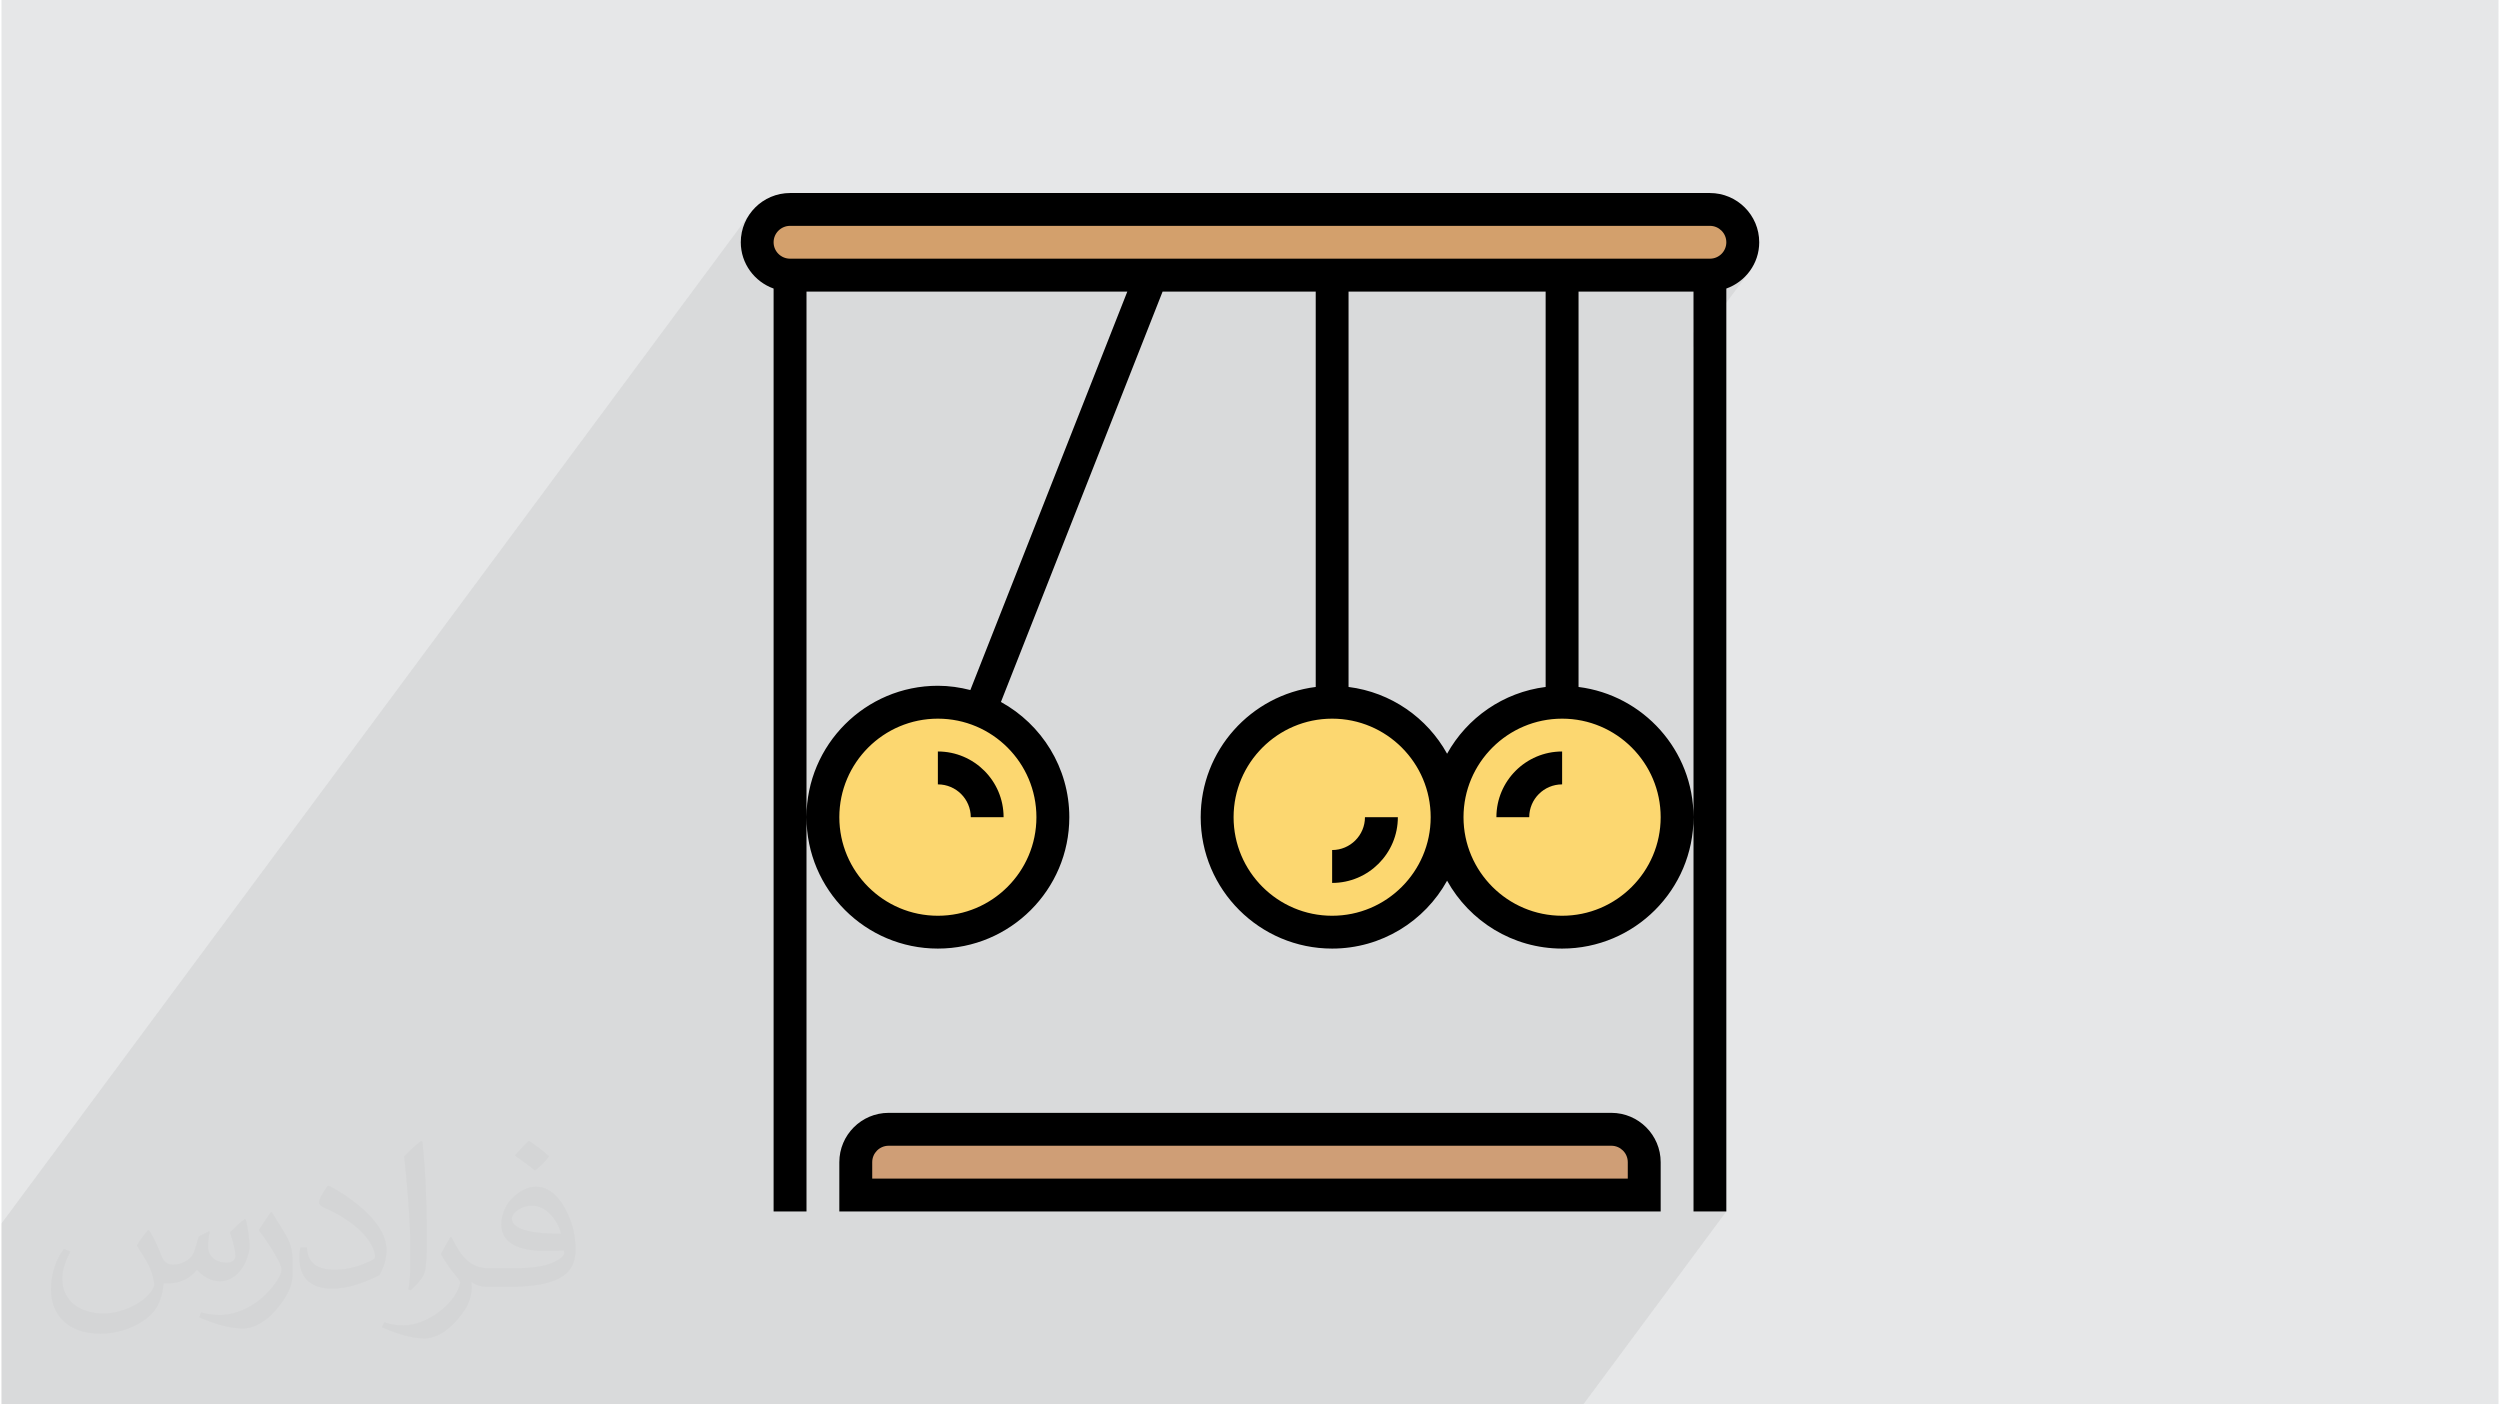
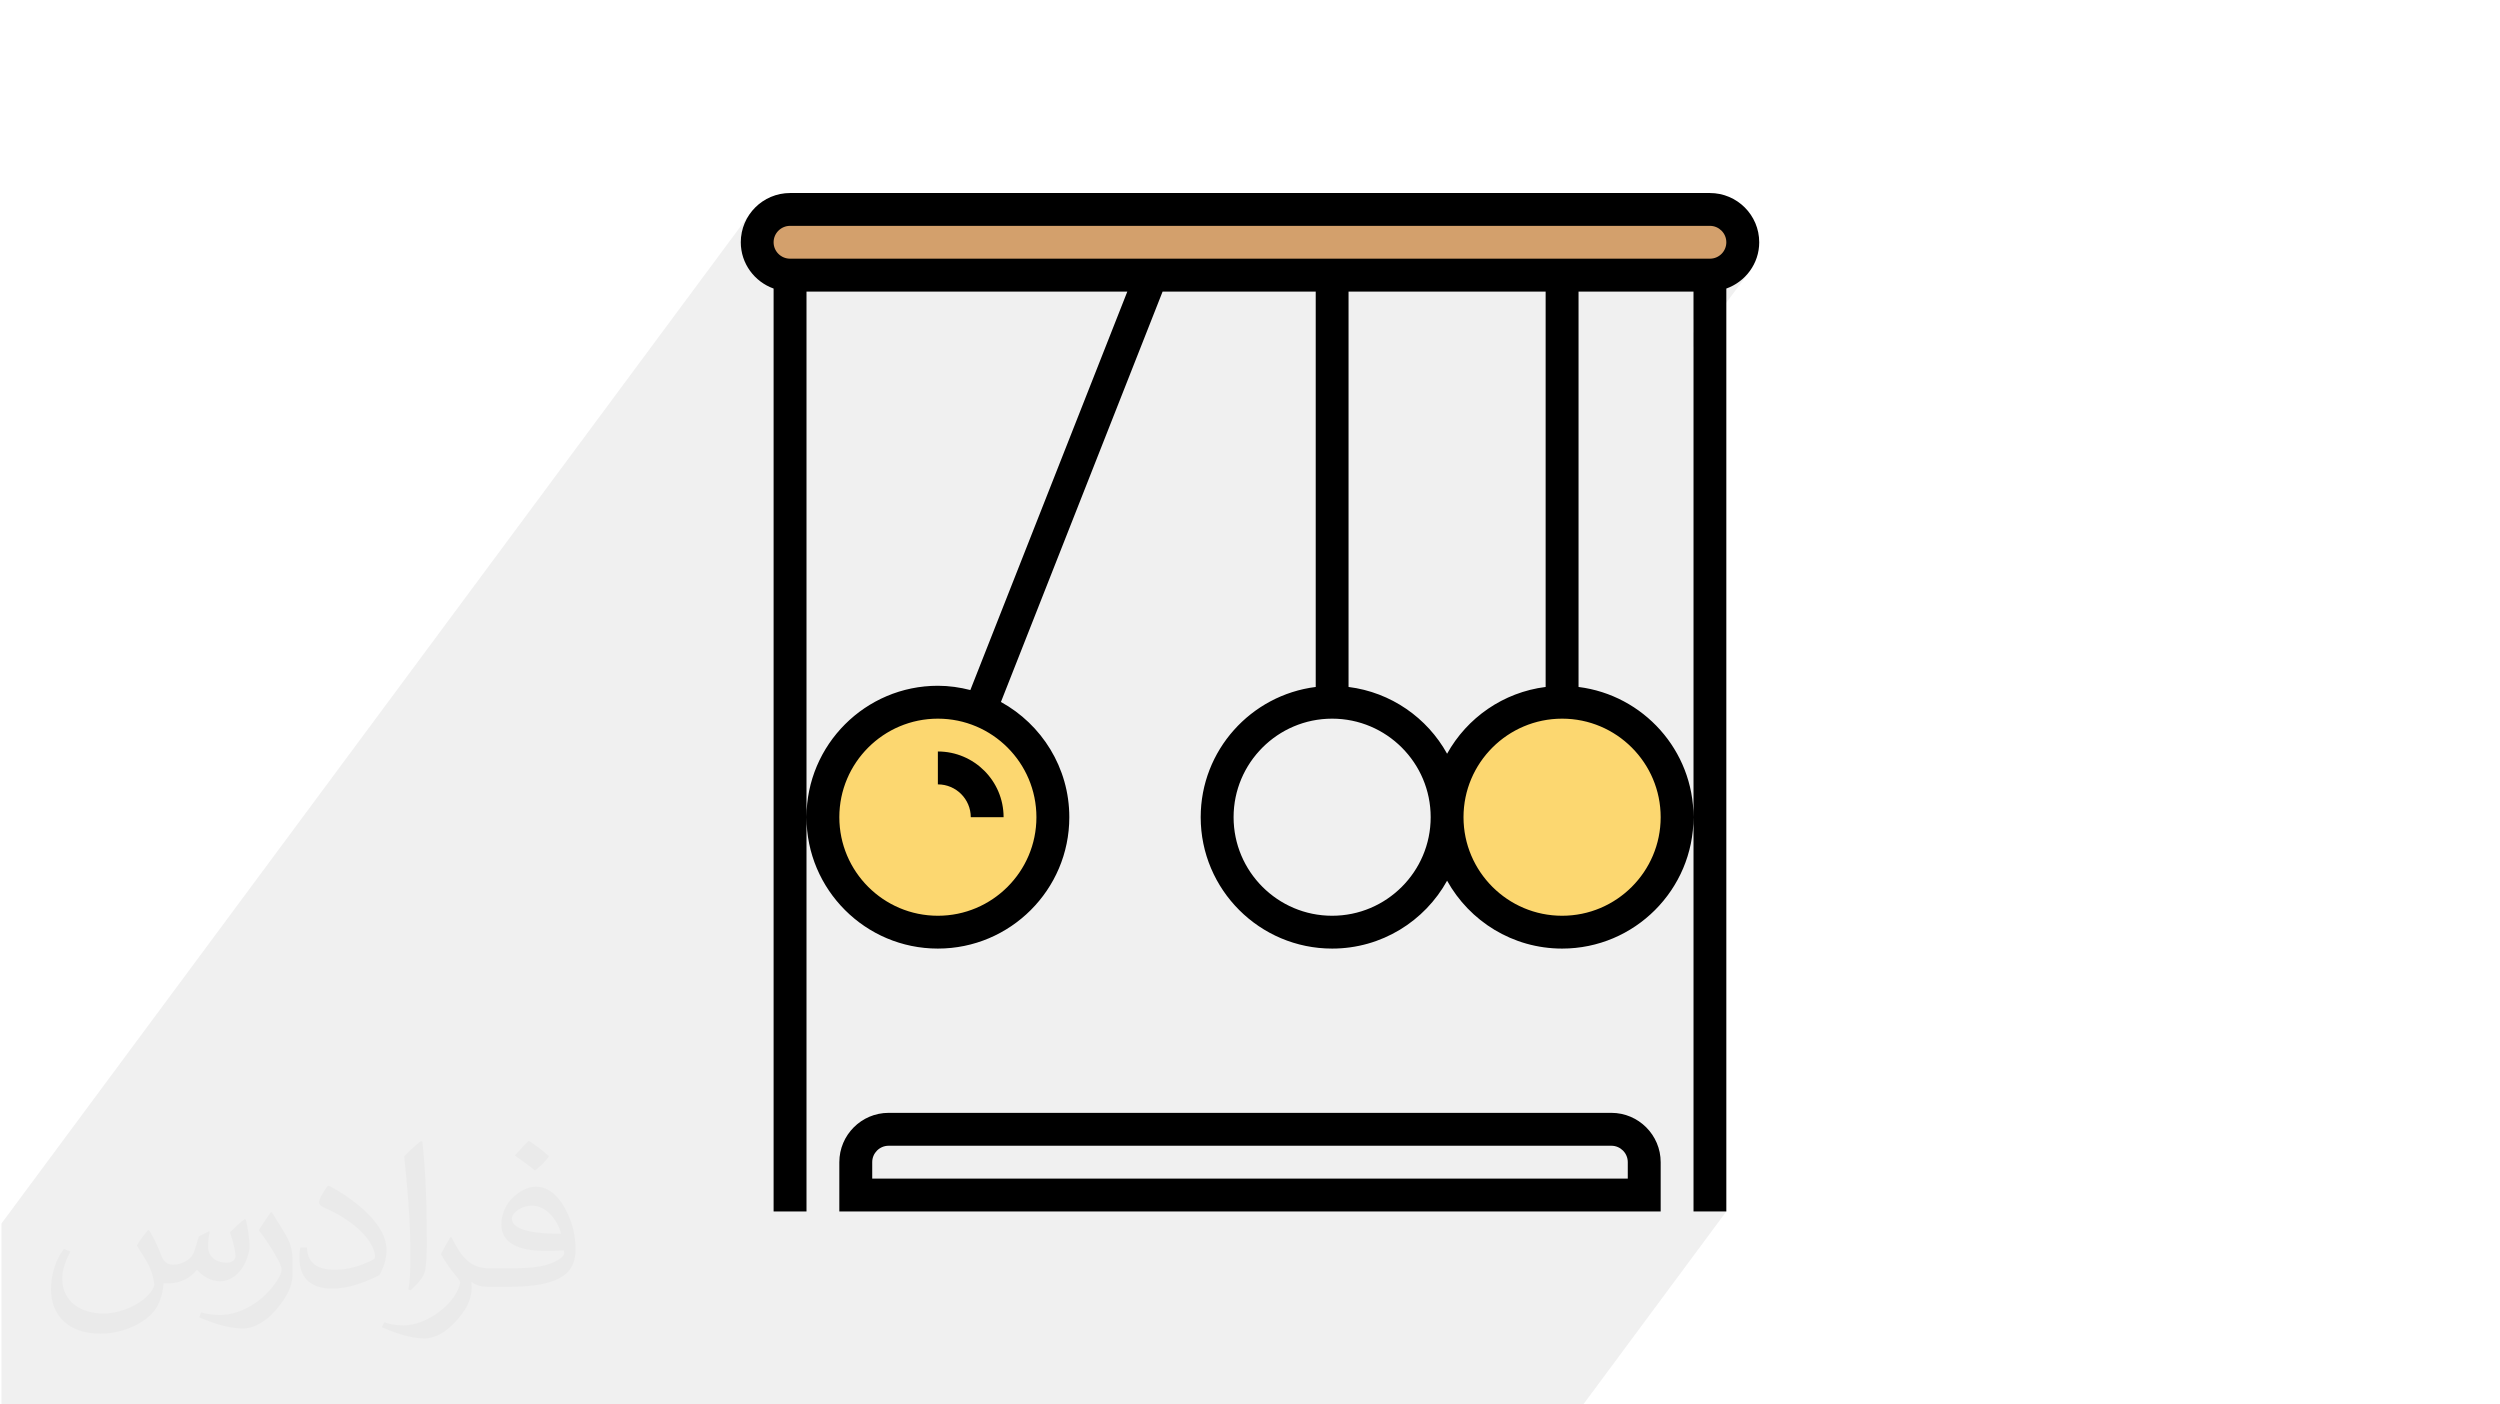
<svg xmlns="http://www.w3.org/2000/svg" xml:space="preserve" width="356px" height="200px" version="1.0" style="shape-rendering:geometricPrecision; text-rendering:geometricPrecision; image-rendering:optimizeQuality; fill-rule:evenodd; clip-rule:evenodd" viewBox="0 0 35600 20024">
  <defs>
    <style type="text/css">
   
    .fil0 {fill:#E6E7E8}
    .fil4 {fill:#CF9E76;fill-rule:nonzero}
    .fil5 {fill:#D3A06C;fill-rule:nonzero}
    .fil3 {fill:#FCD770;fill-rule:nonzero}
    .fil6 {fill:black;fill-rule:nonzero}
    .fil1 {fill:#373435;fill-opacity:0.031}
    .fil2 {fill:#373435;fill-opacity:0.078}
   
  </style>
  </defs>
  <g id="Layer_x0020_1">
    <g id="_2533347785664">
-       <path class="fil0" d="M0 0l35600 0 0 20024 -35600 0 0 -20024z" />
      <path class="fil1" d="M2102 17537c67,103 111,202 155,311 31,64 48,183 198,183 44,0 107,-14 163,-45 63,-33 111,-82 135,-159l61 -200 145 -72 10 9c-19,76 -24,148 -24,206 0,169 145,233 262,233 68,0 128,-33 128,-95 0,-81 -34,-215 -78,-338 68,-68 136,-136 214,-191l12 7c34,143 53,285 53,381 0,92 -41,195 -75,263 -70,132 -194,237 -344,237 -114,0 -240,-57 -327,-163l-5 0c-83,101 -209,193 -412,193l-63 0c-10,134 -39,229 -82,314 -122,236 -480,403 -817,403 -470,0 -705,-272 -705,-631 0,-224 72,-432 184,-577l92 37c-70,134 -116,261 -116,384 0,339 274,500 591,500 293,0 657,-189 722,-404 -24,-237 -114,-348 -250,-565 42,-72 95,-144 160,-220l13 0 0 0 0 -1 0 0zm5414 -1273c99,62 196,136 290,221 -53,75 -118,143 -201,202 -94,-77 -189,-143 -286,-213 66,-74 131,-146 197,-210l0 0zm51 925c-160,0 -291,105 -291,184 0,166 320,219 702,217 -48,-197 -215,-401 -411,-401zm-359 894c208,0 390,-6 528,-41 155,-39 286,-117 286,-171 0,-14 0,-31 -5,-46 -87,9 -186,9 -274,9 -281,0 -496,-64 -581,-222 -22,-44 -36,-94 -36,-149 0,-153 65,-303 181,-406 97,-84 204,-138 313,-138 196,0 354,159 463,408 60,136 101,292 101,490 0,132 -36,243 -118,326 -153,148 -434,204 -865,204l-197 0 0 0 -51 0c-106,0 -184,-19 -244,-66l-10 0c2,24 5,49 5,72 0,97 -32,221 -97,319 -192,286 -400,410 -579,410 -182,0 -405,-70 -606,-161l36 -70c66,27 155,45 279,45 325,0 751,-313 804,-616 -12,-26 -33,-59 -65,-94 -94,-113 -155,-208 -211,-307 49,-94 92,-171 134,-239l16 -2c139,282 265,445 546,445l43 0 0 0 204 0 0 0 0 0 0 0zm-1406 299c24,-130 26,-276 26,-412l0 -202c0,-377 -48,-924 -87,-1281 68,-74 163,-160 238,-219l21 7c51,449 64,971 64,1449 0,126 -5,250 -17,341 -8,113 -73,200 -214,331l-31 -13 0 0 0 -1 0 0zm-1447 -595c7,176 94,316 397,316 189,0 349,-49 526,-133 31,-14 48,-33 48,-49 0,-112 -84,-257 -228,-392 -138,-126 -322,-237 -494,-310 -58,-26 -77,-52 -77,-76 0,-53 68,-159 123,-235l20 -2c196,103 416,254 579,425 148,158 240,316 240,489 0,127 -39,250 -102,361 -216,108 -446,191 -674,191 -276,0 -465,-129 -465,-434 0,-33 0,-85 12,-151l95 0 0 0 0 0 0 0zm-500 -503l172 278c63,103 121,214 121,391l0 227c0,183 -117,379 -306,572 -147,132 -278,188 -399,188 -180,0 -386,-56 -623,-159l26 -70c76,21 163,37 270,37 341,-2 690,-251 850,-556 19,-35 27,-68 27,-91 0,-35 -20,-74 -34,-109 -87,-165 -184,-315 -291,-453 56,-87 111,-173 172,-256l15 1 0 0 0 0 0 0z" />
      <path class="fil2" d="M11727 20024l521 0 113 0 5 0 177 0 113 0 141 0 150 0 164 0 121 0 114 0 355 0 11 0 20 0 74 0 123 0 50 0 26 0 148 0 144 0 106 0 29 0 78 0 128 0 164 0 76 0 196 0 20 0 254 0 112 0 114 0 121 0 1389 0 174 0 173 0 358 0 292 0 290 0 2428 0 407 0 408 0 469 0 468 0 2040 -2752 -468 0 0 -12325 805 -1085 -69 81 -80 70 -89 57 -99 44 -468 631 0 -190 622 -839 44 -80 27 -88 10 -94 -10 -94 -27 -88 -44 -79 -57 -70 -69 -57 -80 -43 -88 -28 -94 -9 -13114 0 -94 9 -88 28 -80 43 -69 57 -57 70 -299 402 -7 -29 -9 -112 14 -141 41 -132 65 -119 -10660 14381 0 230 0 163 0 317 0 75 0 77 0 550 0 110 0 675 0 384 4289 0 503 0 22 0 290 0 166 0 127 0 107 0 234 0 524 0 187 0 526 0 468 0 637 0 105 0 174 0 173 0 358 0 78 0 215 0 30 0 171 0 52 0 36 0 33 0 113 0 177 0 57 0 53 0 60 0 61 0 227 0 180 0 289 0 3 0 166 0 126 0 108 0 28 0 206 0 368 0z" />
      <g>
        <path class="fil3" d="M23889 11651c0,905 -734,1639 -1639,1639 -906,0 -1640,-734 -1640,-1639 0,-905 734,-1639 1640,-1639 905,0 1639,734 1639,1639z" />
-         <path class="fil3" d="M20610 11651c0,905 -734,1639 -1639,1639 -906,0 -1639,-734 -1639,-1639 0,-905 733,-1639 1639,-1639 905,0 1639,734 1639,1639z" />
        <path class="fil3" d="M13519 10021c827,82 1471,780 1471,1630 0,906 -733,1639 -1640,1639 -906,0 -1639,-733 -1639,-1639 0,-906 733,-1639 1639,-1639 57,0 113,2 169,9z" />
-         <path class="fil4" d="M23421 16569l0 468 -11242 0 0 -468c0,-258 211,-468 469,-468l10304 0c258,0 469,210 469,468z" />
        <path class="fil5" d="M24357 2986c258,0 469,211 469,468 0,258 -211,469 -469,469l-13114 0c-129,0 -246,-52 -331,-138 -86,-85 -138,-202 -138,-331 0,-257 211,-468 469,-468l13114 0z" />
        <path class="fil6" d="M25060 3454c0,-387 -315,-702 -703,-702l-13114 0c-388,0 -703,315 -703,702 0,305 197,563 468,660l0 13158 469 0 0 -13115 4574 0 -2238 5681c-148,-38 -303,-61 -463,-61 -1033,0 -1873,841 -1873,1874 0,1033 840,1873 1873,1873 1033,0 1874,-840 1874,-1873 0,-707 -395,-1324 -975,-1643l2305 -5851 2183 0 0 5637c-923,116 -1640,903 -1640,1857 0,1033 841,1873 1874,1873 705,0 1320,-391 1639,-968 320,577 935,968 1640,968 1033,0 1873,-840 1873,-1873 0,-954 -716,-1741 -1639,-1857l0 -5637 1639 0 0 13115 468 0 0 -13158c272,-97 469,-355 469,-660zm-10305 8197c0,775 -630,1405 -1405,1405 -775,0 -1405,-630 -1405,-1405 0,-775 630,-1405 1405,-1405 775,0 1405,630 1405,1405zm4216 1405c-775,0 -1405,-630 -1405,-1405 0,-775 630,-1405 1405,-1405 775,0 1405,630 1405,1405 0,775 -630,1405 -1405,1405zm4684 -1405c0,775 -630,1405 -1405,1405 -775,0 -1406,-630 -1406,-1405 0,-775 631,-1405 1406,-1405 775,0 1405,630 1405,1405zm-1640 -1857c-605,76 -1121,440 -1405,952 -283,-512 -800,-876 -1405,-952l0 -5637 2810 0 0 5637zm2342 -6106l-13114 0c-129,0 -235,-104 -235,-234 0,-129 106,-234 235,-234l13114 0c129,0 234,105 234,234 0,130 -105,234 -234,234z" />
-         <path class="fil6" d="M21313 11651l468 0c0,-258 210,-468 469,-468l0 -469c-517,0 -937,420 -937,937z" />
-         <path class="fil6" d="M18971 12119l0 469c517,0 937,-420 937,-937l-469 0c0,258 -210,468 -468,468z" />
        <path class="fil6" d="M13350 11183c259,0 469,210 469,468l468 0c0,-517 -420,-937 -937,-937l0 469z" />
        <path class="fil6" d="M22952 15866l-10304 0c-388,0 -703,316 -703,703l0 703 11710 0 0 -703c0,-387 -316,-703 -703,-703zm234 937l-10772 0 0 -234c0,-129 105,-234 234,-234l10304 0c129,0 234,105 234,234l0 234z" />
      </g>
    </g>
  </g>
</svg>